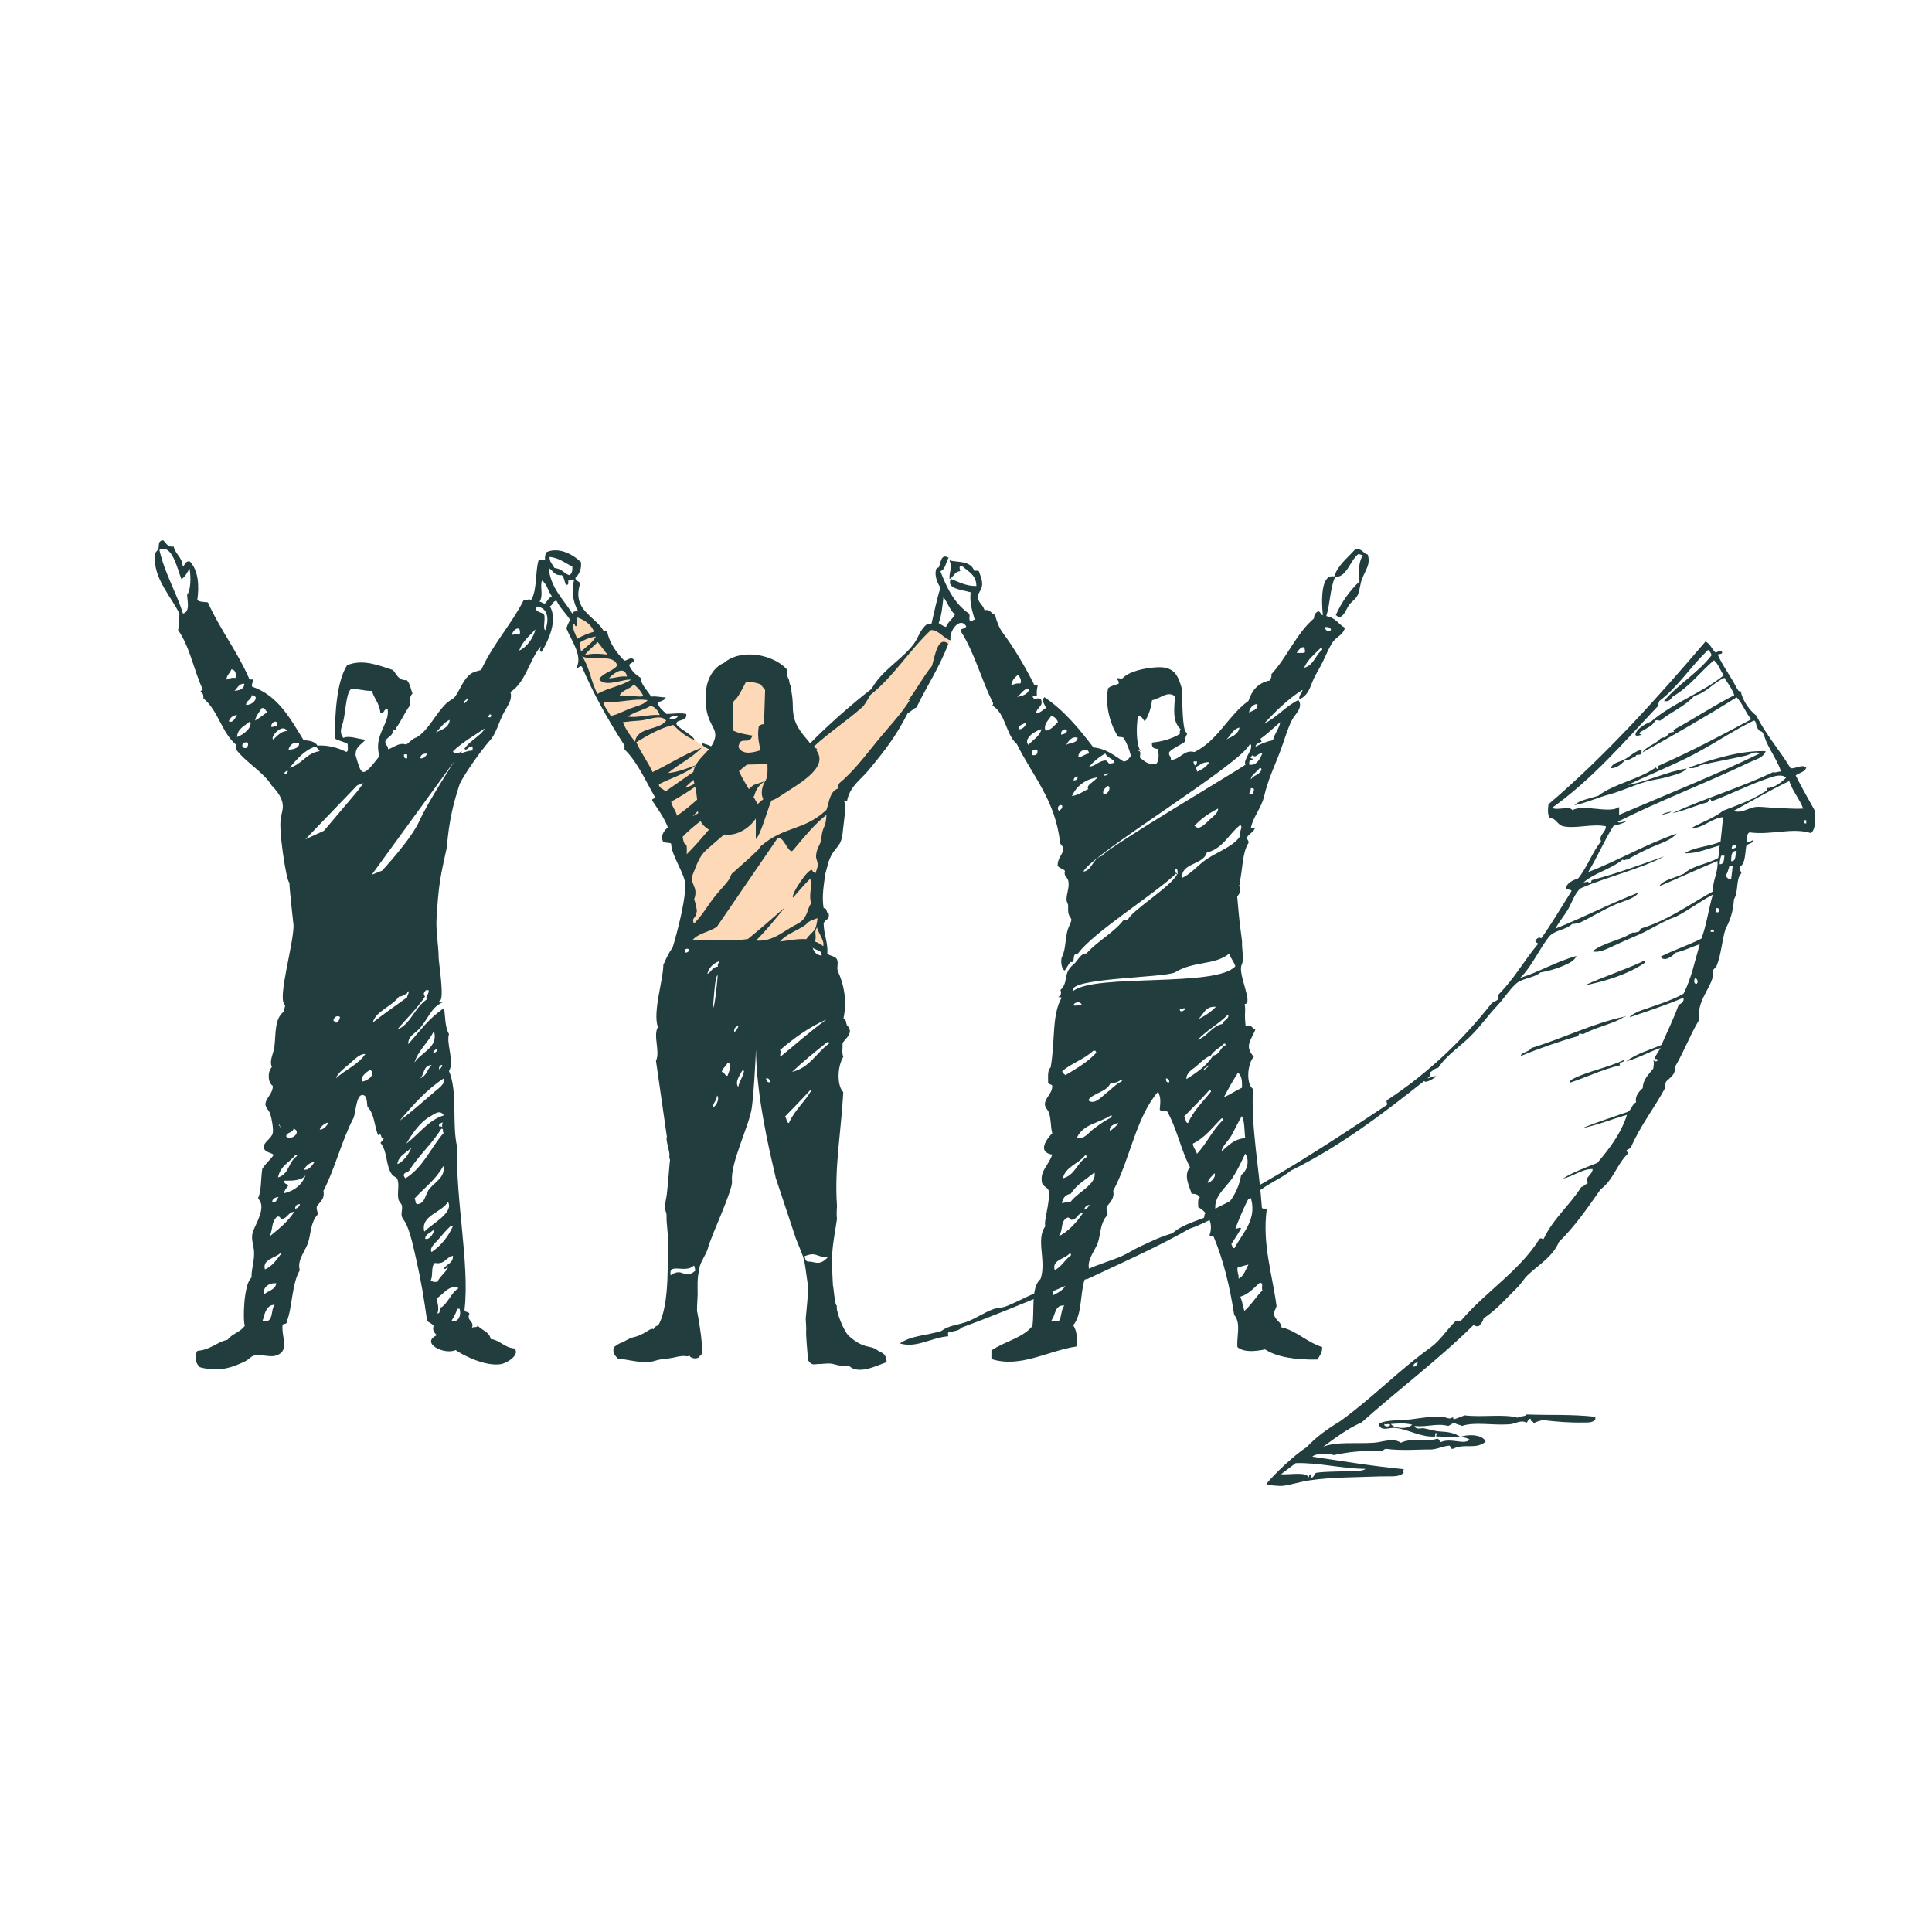
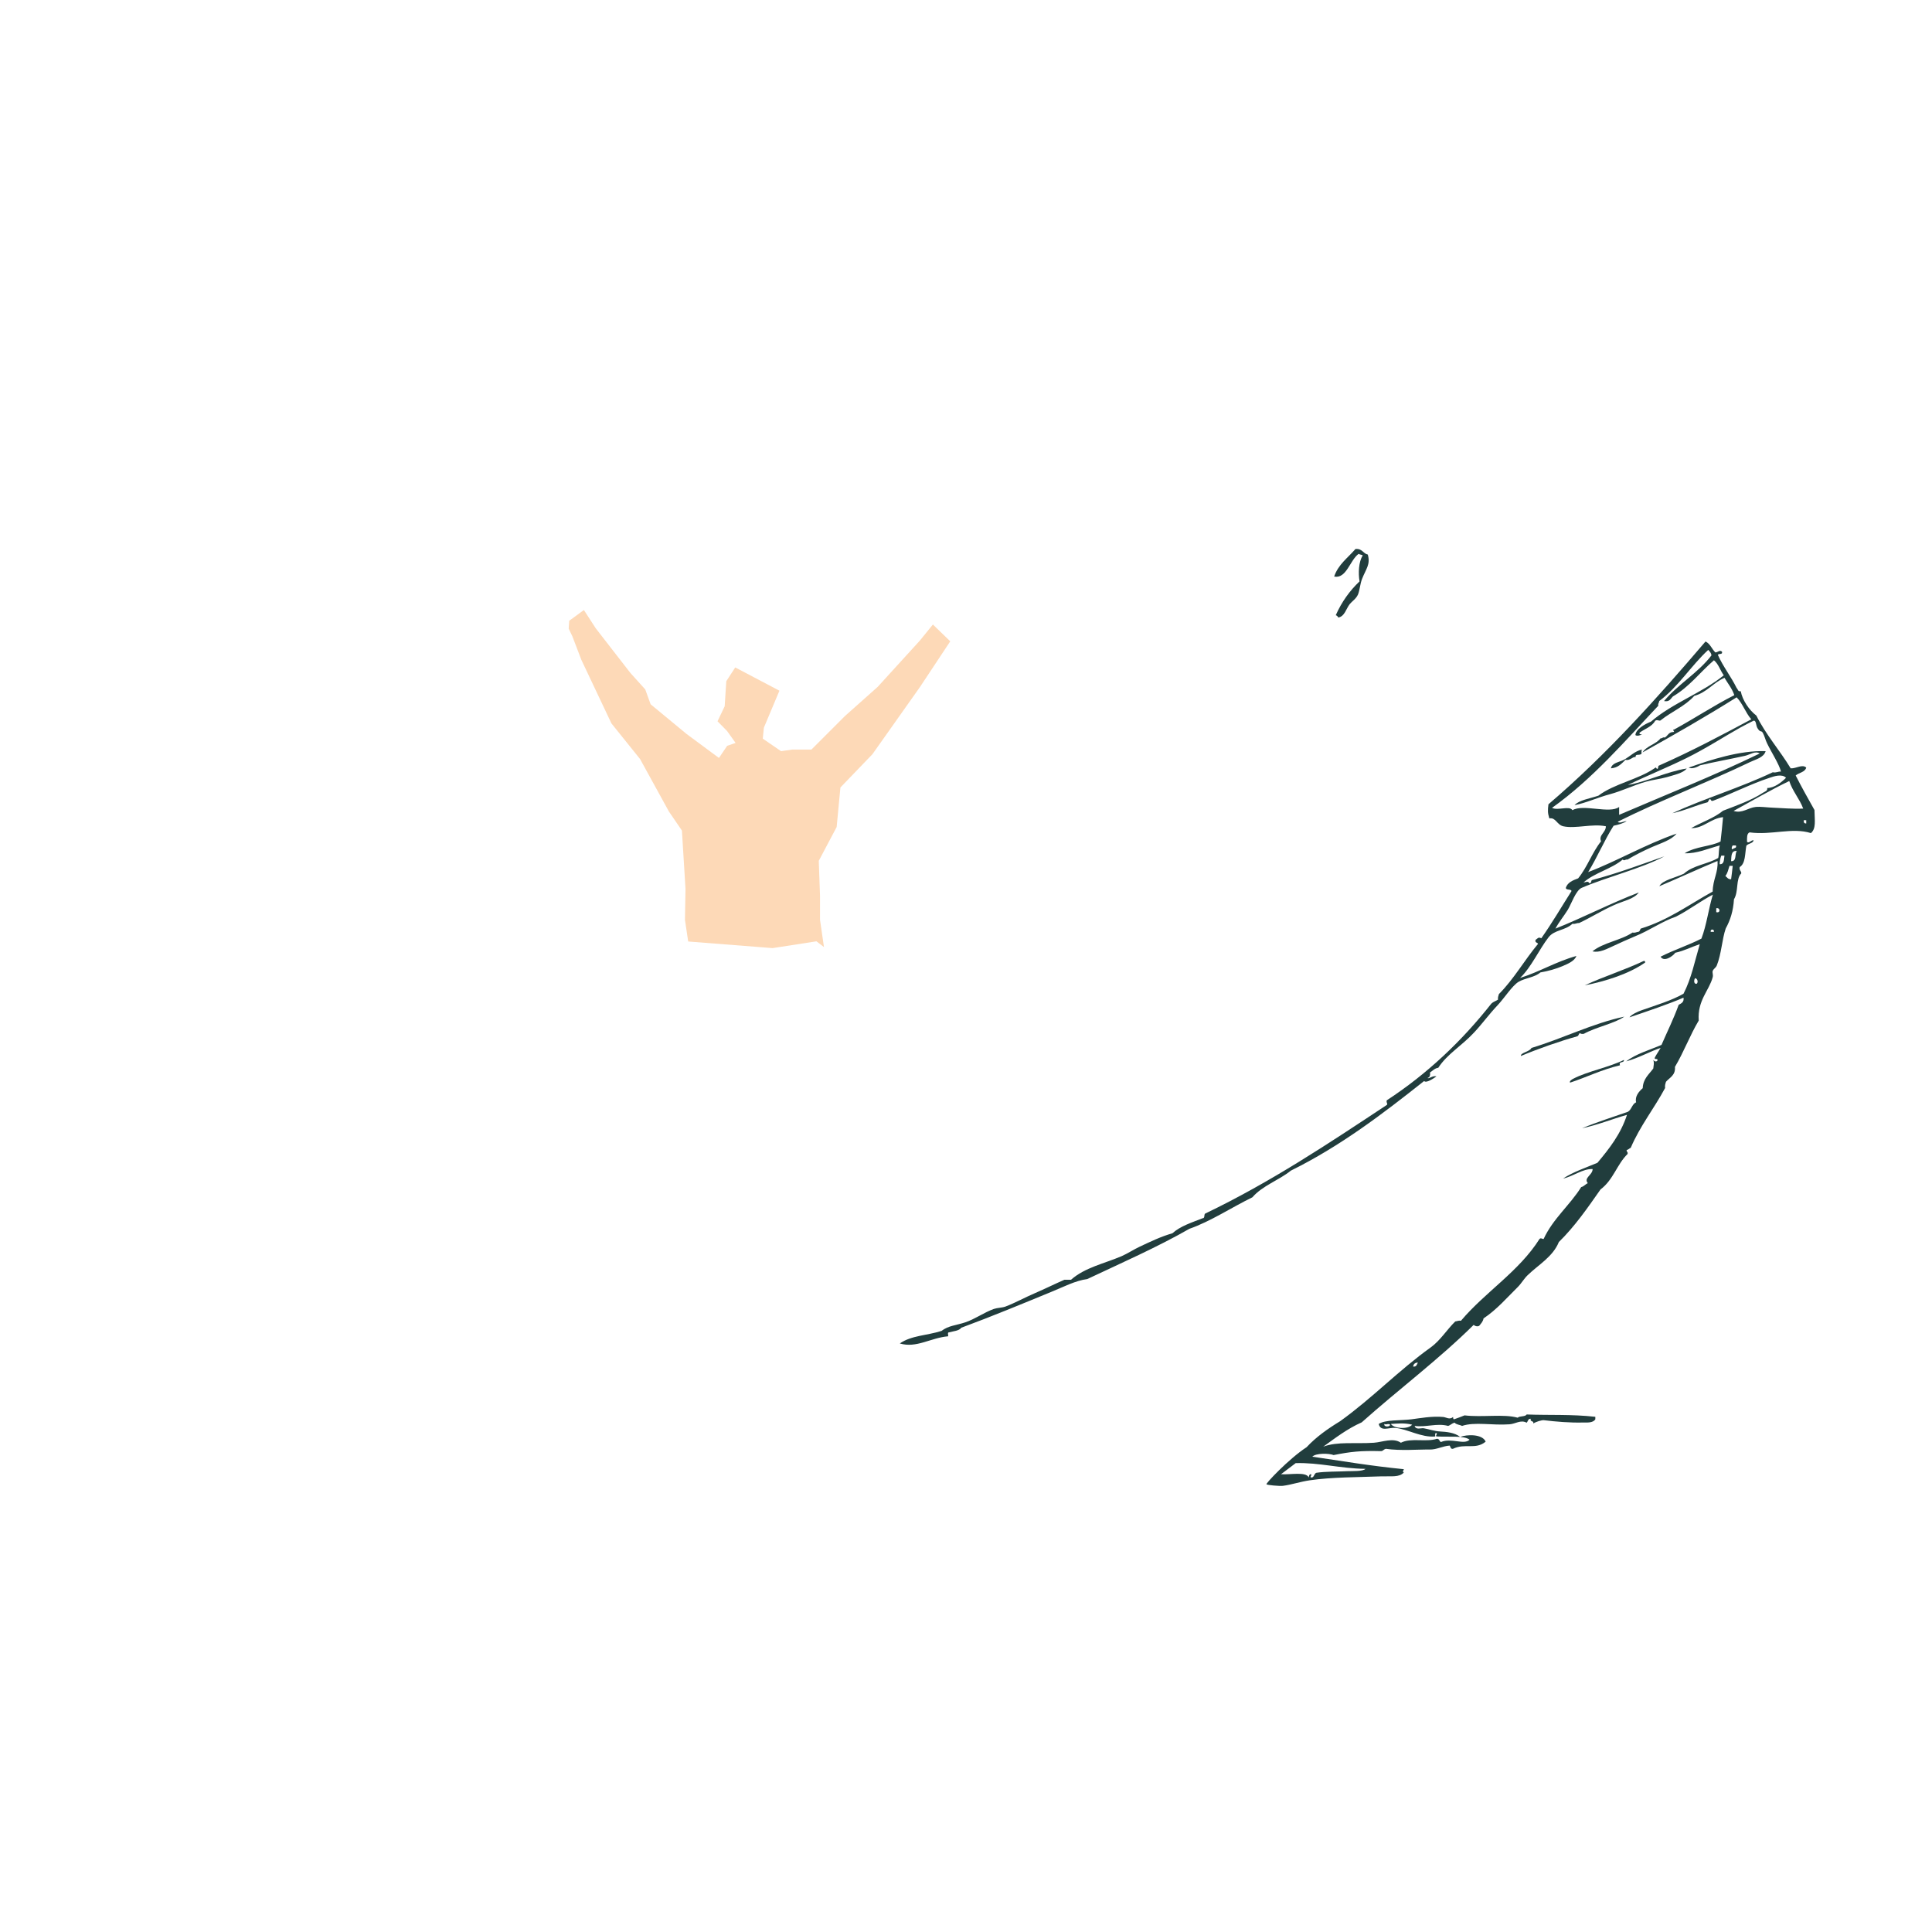
<svg xmlns="http://www.w3.org/2000/svg" version="1.1" id="Layer_1" x="0px" y="0px" viewBox="0 0 1080 1080" style="enable-background:new 0 0 1080 1080;" xml:space="preserve" width="200" height="200">
  <style type="text/css">
	.st0{fill-rule:evenodd;clip-rule:evenodd;fill:#FDD9B7;}
	.st1{fill-rule:evenodd;clip-rule:evenodd;fill:#213D3D;}
	.st2{fill:#213D3D;}
</style>
  <g>
    <path class="st0" d="M326.4,341l-8.2,6l-0.3,4.4l2.1,4.4l5,13.1l16.8,35.5l16,19.9l16.1,29.3l7.3,10.7l2,32.6l-0.3,17.3l1.8,12.1   l47.2,3.7l24.5-3.8l4.2,3.2l-2.2-15.2v-13.4l-0.7-19.6l10-18.9l2.1-22.1l17.9-18.6l26.6-37.6l16.9-25.5l-9.7-9.4l-7.3,9L490.6,384   l-18.2,16.2l-18.8,18.8l-10.6,0l-6.4,0.9l-10.2-7l0.6-6.1l8.7-20.7l-24.7-13l-5,7.7l-0.9,14l-4,8.4l5.3,5.4l4.8,6.7l-4.7,1.6   l-4.6,6.8l-18.1-13.4l-20.1-16.6l-3-8.3l-8.3-9.2l-19.4-25L326.4,341z" />
    <g>
      <path class="st1" d="M759.5,309.6c0.6,0.5,1.7,0.4,2.3,0.9c-2.3,3.4-2.6,9.9-1.8,14.5c-5.5,5.2-10,11.5-13.3,18.9    c0.7,0.2,1.1,0.7,1.4,1.3c3.6-0.6,4.3-4.8,6.4-7.5c1.3-1.6,3.5-2.9,4.6-5.3c1-2.4,1.2-6,2.3-8.8c2.2-5.6,4.8-8.1,3.2-13.6    c-2.7-0.6-3.1-3.5-6.9-3.1c-4.2,4.9-9.6,8.6-11.9,15.4C752.7,323.7,754.6,313.1,759.5,309.6L759.5,309.6z" />
-       <path class="st1" d="M190.5,507.5c-4.6,0.9-16.3,3.5-18.6,10.4C175.2,517.5,188.1,510.2,190.5,507.5z" />
      <path class="st1" d="M918.8,537.2c-10.5,5-22.4,8.7-32.9,13.6c11.5-2.2,25-6.5,33.8-12.8C919.6,537.5,919.5,537,918.8,537.2    L918.8,537.2z" />
      <path class="st1" d="M907.8,592.5c-8.5,4.2-20.5,6.4-28.3,10.5c-0.5,0.2-2.5,1.4-1.8,2.2c9.4-3.1,17.7-7.3,27.9-9.7    C904.6,593,908,594.5,907.8,592.5L907.8,592.5z" />
      <path class="st1" d="M1014.3,452.8c-3.6-6.4-7.2-12.8-10.5-19.3c1.8-1.6,5.2-1.8,5.9-4.4c-2.2-2.1-5.6,0.6-8.7,0.4    c-6.1-10.1-13.8-18.7-19.2-29.5c-4.1-3.1-7.8-8.7-8.7-13.6c-1.7,0.3-1.5-1.1-2.3-1.8c-3.2-6.5-7.5-11.8-10.5-18.5    c0.4-1,2.8,0.1,2.3-1.8c-1.3-1.2-2.3,0.4-3.7,0.4c-2-1.9-2.9-4.9-5.5-6.1c-27.4,32.1-55.6,63.5-87.8,91c-0.4,3.2-0.5,4.8,0.5,7.9    c3.6-0.7,4.2,3.6,7.8,4.4c6.8,1.5,16.2-1.6,23.8,0c0,3.5-4.2,4.9-2.7,8.4c-5,6.2-7.7,14.5-12.8,20.7c-2.9,1.1-5.9,2.2-6.9,5.3    c0.1,1.5,2.9,0.5,3.2,1.8c-5.6,8.8-10.9,17.9-16.9,26.4c-1.7-0.9-2.1,0.2-3.2,0.9c-0.5,1.6,1,1.4,1.4,2.2    c-7.6,9.1-13.6,19.8-21.9,28.1c-0.2,1-0.7,1.7-0.5,3.1c-1.2,0.8-2.7,1.2-3.7,2.2c-16.5,20.9-35.7,39.2-58.5,54.1    c-0.4,1.5,0.8,1.9,0,2.6c-32.5,21.5-64.8,43.1-101.5,60.7c-0.8,0.6,0,2.6-1.4,2.6c-6.1,2.4-12.5,4.4-16.9,8.4    c-6.6,1.9-12.3,4.7-18.3,7.5c-3.4,1.6-6.7,3.8-10.1,5.3c-9.8,4.2-20.5,6.3-28.3,13.2h-3.7c-5.3,2.3-10.7,5-16.5,7.5    c-5.4,2.3-11.4,5.6-16.5,7.5c-2,0.7-4.3,0.6-6.4,1.3c-5.6,2-10.6,5.7-16,7.5c-5.1,1.7-9.4,1.8-13.3,4.8c-8.2,2.6-16.8,2.5-23.3,7    c9.3,2.8,17.3-3.2,27-4c0.2-0.6-0.5-2.3,0.5-2.2c2.5-0.7,5.6-0.8,6.9-2.6c16.8-6.2,34.4-13.5,50.7-20.2c6.4-2.6,13-6.1,19.7-7    c19.3-9.1,39.1-17.8,57.1-28.1c11.8-4.1,23.5-11.9,35.2-17.6c5.6-6.5,14.8-9.5,21.5-14.9c27.9-13.8,51.4-31.8,74.5-50.1    c1.1,1.4,5.4-1.5,6.9-2.6c-2.3-0.6-4.1,1.6-5,0.9c1.2-0.3,1.6-1.4,1.4-3.1c1.5-0.9,2.5-2.3,4.6-2.6c5.1-7.8,13.2-12.3,20.1-19.8    c4.5-4.8,8-9.8,13.3-15.4c3.7-4,7.9-10.6,11.4-12.8c3.9-2.3,8.9-2.4,12.3-5.3c4.2-0.7,8.8-2,12.3-3.5c2.8-1.2,6.8-2.8,7.8-5.7    c-11.5,3.2-20.4,8.8-31.5,12.3c6.2-5.8,10.7-16,16-22.8c3.3-4.2,9.3-3.7,13.3-7.5c1.7,0.3,2.2-0.5,3.7-0.4    c6.4-3,12.9-7.1,19.7-10.1c5-2.3,10.9-3.2,13.7-7c-15.9,6.1-31.9,14.4-46.6,20.2c2.1-3.9,4.6-6.8,6.9-10.5    c2-3.3,4.5-10.9,7.8-12.3c13.9-6,33.5-10.8,46.2-17.6c-13.2,4.6-26.1,9.5-40.2,13.2c-1.1,0.1-0.3,2.1-1.8,1.8    c-0.7-1.4-1.7-0.5-3.2-0.4c6.1-5.4,15.6-7.5,21.9-12.8c1,1,1.3-0.2,2.7,0c4.2-2.5,8.9-4.9,13.7-7s10.9-3.9,13.7-7.5    c-17.4,6-33.5,15.5-49.4,21.5c5.1-8.3,9-17.7,14.2-25.9c2.7-0.6,5.4-1.3,7.3-2.6c-1.5,0-3.9,1.5-5,0.4c22.9-11.6,50.3-22,74-33.4    c3.1-1.5,7.7-2.5,8.7-6.1c-14.4-0.5-30.7,4.8-43,9.2c1.8,1,5-0.4,6.4-1.3c7-1.7,17.1-3.5,25.1-5.3c3-0.7,5.6-2.9,8.2-1.3    c-25.3,12.3-52.3,23-78.6,34.3v-4.4c-5.3,4-19.9-1.8-26.1,1.8c-1.7-2.7-8.1,0.4-11.4-1.3c22.7-16.2,40.6-37.2,59.4-57.1    c-0.3-1.3,0.5-1.6,0.5-2.6c10.7-8,17.7-19.6,27.4-28.6c0.8,0.9,1.7,1.6,1.8,3.1c-7.5,9.8-18.7,16.1-26.5,25.5    c3.2,0.6,3.7-1.4,5-2.6c9.1-5.3,15.2-13.6,22.9-20.2c2.6,2.1,3.5,5.7,5.5,8.4c-12.2,9.9-28.8,15.6-40.7,25.9    c-3.7,1.5-8.4,4.2-8.7,7.5c0.9,0.8,2.8,0.1,3.7-0.4c-0.7,0-1.6,0.1-1.4-0.9c2.9-2.2,6.9-3.3,8.7-6.6c1-1.1,2.5,0.4,3.2-0.4    c6-4.8,13.7-7.9,18.7-13.6c7.1-1.9,10.6-7.4,16.9-10.1c1.9,3.2,4.2,5.9,5.5,9.7c-11.8,6-22.4,13.1-33.8,19.3    c-1.4-0.1,1.2,1.3-0.5,1.3c-2.5,0.1-2.9,2.2-4.6,3.1c-1.3-0.4-1.2,0.6-2.3,0.4c-2.6,3.4-7.8,4.2-10.1,7.9    c18.1-10.1,34.9-19.7,52.6-30.8c3.4,3.5,5,8.7,8.2,12.3c-16.8,9-33.8,18-51.7,25.9c-0.6,0.3-0.1,1.7-0.9,1.8    c-0.9-0.3-0.3-1.3-1.4-0.4c-9.2,6.4-22.7,8.7-31.5,15.4c-4.8,1.6-10.9,2.5-13.3,5.3c6.6-1.3,12.9-4.3,19.7-6.1    c7-1.9,13.4-5.1,20.1-7c3.8-1.1,8-1.5,11.9-2.6c3.9-1.2,9-2.2,11-4.8c-11.1,1.7-22.7,7.5-32.9,9.2c9.6-4.7,21.3-9.4,32.5-14.9    c11.2-5.5,21.4-12.2,30.2-17.1c1.2-0.7,7.6-4,7.8-4c1.5,0.4,0.8,2.8,2.3,4.8c1.4,2,1.8,0.5,2.7,2.2c0.9,1.6,1.4,3.9,2.3,5.7    c2.6,5.4,6.5,11.2,7.8,15.8c-1.8-0.1-2.5,0.8-4.6,0.4c-18.5,8.8-37.9,14.5-56.2,22.9c7.2-1.5,12.8-4.3,19.7-6.1    c0.6-0.4,0.6-1.5,1.4-1.8c0.7,0.2,0.4,1.4,1.8,0.9c9.9-3.7,21.1-9.4,31.5-12.8c2.3-0.8,7-2.4,9.2,0c-2.6,2.6-6.6,5.7-10.5,5.7    c0.3,1.7-1.4,2-2.3,2.6c-6.5,4.3-14.9,7.2-22.4,10.1c-5,4.1-11.9,6.4-17.8,9.7c6.7,0.3,10.8-5.4,17.8-6.1    c-0.5,5.5-0.8,8.3-1.4,13.6c-5.2,2.8-14,2.7-20.1,6.6c7.1,0.2,13.2-2.7,19.7-4.4c-0.7,2-0.4,4.9-0.9,7c-5.9,3.5-13.9,4-19.2,8.8    c-4.5,2.2-12.1,3.6-13.7,7c10.7-4.5,22.7-10.1,32.5-14.1c0.5,6.3-2.6,10.3-2.7,17.1c-13.1,7.2-24.6,15.9-40.2,20.7    c-0.5,0.6-0.4,1.6-1.4,1.8c-1.1,0.1-1.7,0.7-3.2,0.4c-6.5,4.4-16.4,5.6-22.4,10.5c4,1,8.3-1.5,11.9-3.1c3.9-1.8,7.8-3.6,11.9-5.3    c8-3.2,15-8.3,22.9-11c7.3-3.7,13.4-8.5,20.6-12.3c-2.4,7.9-3.5,17.1-6.4,24.6c-7.2,3.7-15.6,6.4-22.8,10.1c1.8,3.1,6.6,0,8.2-2.2    c5.1-1.1,9.1-3.3,13.7-4.8c-2.9,9.8-4.6,18.9-9.1,27.7c-6.6,3.8-15.6,6.5-23.3,9.2c-2.1,0.7-6,2.5-6.9,4c10-3.4,21.9-7.4,30.2-11    c0.4,2.6-1.3,3.2-2.7,4c-2.8,7.8-6.4,15-9.6,22.4c-6.7,2.9-14.3,5-19.7,9.2c6.8-1.8,13.8-5.8,19.2-7.5c-1,1.8-2.2,3.4-3.2,5.3    c-0.7,1.7,2,0.1,1.4,1.8c-0.8,0.9-1.8,0.3-2.3-0.4c0.6,1.9,0.2,2.8,0,4.8c-2.4,3.3-5.7,5.7-5.9,11c-2.1,1.8-4.5,4.6-3.7,7.9    c-2.3,1-2.5,4.1-4.6,5.3c-8.6,3-17.4,5.8-25.6,9.2c9-1.9,16.6-5.1,25.1-7.5c-3.5,10.8-9.9,18.9-16.5,26.8    c-6.6,2.8-13.6,5.1-19.2,8.8c5.8-1.2,10.8-5.5,16.5-5.3c0,3.4-5.2,4.9-2.7,7.9c-1.4,0.6-2.1,1.8-3.7,2.2    c-6.4,10.2-15.8,17.7-21,29c-1.1,0-1.4-0.8-2.3,0c-11.5,18.2-30.2,29.5-43.9,45.7c-1.5-0.2-2.1,0.3-3.2,0.4    c-4.7,4.6-8.3,10.6-13.7,14.5c-17.9,12.8-32.8,28.5-50.7,41.3c-6.9,4.2-13.4,8.8-18.7,14.5c-10,6.5-23.3,20.7-22.4,20.7    c0.1,0.5,7.3,1.1,9.1,0.9c4.8-0.6,9.6-2.3,15.1-3.1c12.1-1.8,27.2-1.7,39.8-2.2c5.8-0.2,10.2,0.7,12.8-2.2c-1.1-0.1-0.1-1.5,0-1.8    c-19-1.9-33.5-4.4-51.2-7c2-2.1,9.5-1.9,11.9-0.9c9.6-1.9,14.9-2.5,26.5-2.2c1.3-0.1,1.1-0.8,2.7-1.3c8.2,1.2,18.4,0.3,24.7,0.4    c3.5,0.1,7.3-2,11-2.2c0.5,0.7,0.4,2,1.8,1.8c6.8-3.3,12.6,0.7,18.3-4c-1.8-4.4-10.8-4.1-14.2-2.6c-3.1-2.5-7.7-2.9-11.4-3.1    c-2.7-0.1-6.2-1.3-9.1-1.8c-1.4-0.2-4.3,1.1-5-1.3c6.5,0.9,12.4-1.7,18.7,0c1.4-0.4,2.1-1.5,3.7-1.8c0.8,1.1,2.8,1.1,4.1,1.8    c7.1-2.4,16.9-0.2,26.5-0.9c3.3-0.2,6.3-2.7,9.6-0.9c0.8-0.7,0.7-2.3,2.3-2.2c-0.6,1.9,1.8,0.9,1.4,2.6c1.8-1,4.7-1.9,5.9-1.8    c6.5,0.8,14.7,1.5,21.9,1.3c2.3,0,5.6,0.3,6.9-1.8V792c-13.6-1.5-25.6-0.8-38.4-1.3c-0.8,1.4-3.9,0.7-5,1.8    c-7.9-2.2-19.8-0.1-29.7-1.3c-1.9,0.8-3.9,1.5-5.9,2.2c-0.5-0.1-0.5-0.7-0.5-1.3c-2,1.7-3.7,0.2-5.5,0c-6.1-0.6-13.2,0.7-17.8,1.3    c-6.3,0.8-14.5,0.1-18.3,2.6c1.1,4.5,5.6,1.9,9.2,2.2c6.9,0.6,14.6,5.5,22.4,4.8c0.1-0.8-0.5-2.2,0.9-1.8c0.2,0.8-1.4,1.9,0.5,1.8    c5.6,0.4,14.7-0.7,17.8,1.8c-3.1,3.1-10.2-1.2-16,1.3c-1-0.4-0.8-1.9-2.3-1.8c-6,2-14.5-0.7-20.1,2.2c-4.3-3-10.5-0.3-15.1,0    c-10.1,0.7-20.4-0.8-28.3,2.2c6.8-4.9,13.4-10,21.5-13.6c20.6-18.4,43-35.1,62.6-54.5c0.6,0.7,2.4,1.2,3.2,0.4    c0.9-1.2,2-2.2,2.3-4c7.5-5,13.1-11.6,19.2-17.6c2-2,3.4-4.6,5.5-6.6c6-5.8,14.1-10.3,17.4-18.5c8.9-8.7,16.1-19.1,23.3-29.4    c7.2-5.4,9.1-13.9,15.1-19.8c0.4-1.2-0.6-1.1-0.5-2.2c1-0.3,1.5-0.9,2.3-1.3c5.2-12.2,13.1-22,19.2-33.4c-0.2-1.5,0.2-2.5,0.5-3.5    c2.1-2.4,5.4-3.6,5-8.3c4.9-8.2,8.4-17.7,13.3-25.9c-0.8-11.3,5.8-16.7,7.8-24.2c0.4-1.4-0.3-2.5,0-3.5c0.4-1.2,1.7-1.7,2.3-3.1    c2.6-6.5,2.9-14.6,5-20.7c2.5-4.5,4.2-9.7,4.6-16.3c2.7-4.4,0.9-11.3,4.1-14.5c0-1.4-1.3-1.7-0.9-3.5c3.3-2,2.9-7.5,3.7-11.9    c1-1.4,3.7-1.2,4.1-3.1c-1.6-0.1-2.5,1.9-3.7,0.9c0-2.2-0.2-4.6,1.4-5.3c12.2,1.7,23.8-2.9,34.3,0.4    C1015.3,463.2,1014.4,458.8,1014.3,452.8L1014.3,452.8z M763.3,821.1c-1.4,1.5-7.4,1.2-10.1,1.3c-5.8,0.3-11.9,0.1-17.4,0.9    c-1.2,0.5-1.1,2.2-2.3,2.6c-1.9,0.1-0.2-0.9-0.5-1.8c-1.2-0.1-1.2,0.9-1.4,1.8c-1.5-3.4-10.5-1.4-15.5-1.8    c2.7-2.1,5.5-4.1,8.2-6.2C737.3,817.5,749.1,820.9,763.3,821.1L763.3,821.1z M773.9,796c1.3,0.7,1.9-0.5,3.2,0.4    C777,797.8,773.3,797.8,773.9,796z M777.5,796c3.8-0.2,7.4-0.7,11.9,0.4C787,799.2,779.2,798.6,777.5,796z M789.9,763.9    c0.3-1.3,1-2.2,2.7-2.2C792,762.8,791.8,764.2,789.9,763.9z M948.5,549.9c-1.9,0.4-1.6-2.4-0.9-3.1    C948.8,547,949.5,548.9,948.5,549.9z M958.1,520.9h-1.8C955.9,519.2,958.4,519.2,958.1,520.9z M968.6,472.6h1.8    c0.6,1.9-1.5,1.2-1.8,2.2C967.5,474.7,968.3,472.8,968.6,472.6z M959.4,509.9v-2.2C961.7,507.2,961.9,510.6,959.4,509.9z     M961.3,483.1c0-1.9,0.4-3.4,0.9-4.8h1.8C963.6,480.4,964,483.2,961.3,483.1L961.3,483.1z M967.7,491.5c-1.8,0.1-2.2-1.1-3.2-1.8    c1.5-2.1,1.5-3.4,2.3-5.7h1.8C968.3,487.4,968,488.7,967.7,491.5L967.7,491.5z M967.7,481.4c0.2-2.8-0.1-6,3.2-5.7    C969.6,477.3,971,481.6,967.7,481.4z M991,451.5c-3.1-0.1-6.9-0.7-9.6-0.4c-4.1,0.4-7.6,3.8-12.3,2.2    c10.3-5.6,20.3-11.5,31.1-16.7c1.9,5.8,5.7,9.8,7.8,15.4C1002.2,452.3,996.5,451.7,991,451.5L991,451.5z M1009.7,460.3    c-1.2,0.1-1.5-0.6-1.4-1.8h1.4V460.3z" />
      <path class="st1" d="M907.8,424.7c-3,1.5-6.6,1.7-7.3,4.8c4.1-0.3,6-2.7,8.2-4.8c2.2,0.9,4.8-2.4,5.5-1.3c0.2-2.2,1.2-1,3.2-1.8    c0.6-0.9-0.2-1.3,0.5-2.6C913.9,419.8,911.3,422.8,907.8,424.7L907.8,424.7z" />
-       <path class="st1" d="M934.3,453.7c-1.8,0.2-5.3,1.1-5,1.8C930.9,454.8,933.2,454.8,934.3,453.7z" />
-       <path class="st1" d="M908.7,567.9c-0.2,0.2-0.5,0.3-0.7,0.5c0.1,0,0.1,0,0.2,0C908.6,568.5,908.7,568.2,908.7,567.9L908.7,567.9z" />
      <path class="st1" d="M850.2,590.3c9.8-4.1,21.8-8.3,31.5-11c0.8-0.3,0.8-1.3,1.4-1.8c0.5,0.4,1.2,0.6,2.3,0.4    c6.6-3.7,17.3-5.8,22.6-9.6c-17.8,3.8-34.3,12.2-51.9,17.5C855.1,588,849.9,588.4,850.2,590.3L850.2,590.3z" />
      <path class="st2" d="M389.7,724.1v0.4C389.7,723.8,389.7,723.7,389.7,724.1z" />
-       <path class="st1" d="M741.4,344.4c2.2-6.8,2.1-15.8,5-22c-8.6-2.7-7.6,15.2-6.9,21.5c-1.4-0.2-1.2-2.1-2.7-2.2    c-1.8,1.2-2.1,1.8-2.3,4c-9.9,8.5-15,21.7-23.8,31.2c0.3,1.7-0.4,2.5-0.9,3.5c-6.6,1.3-10,5.6-11.9,11.4    c-11.4,8.2-17,22.1-30.2,28.6c-5.9-1.6-7.8,4.2-13.2,4.4c0.4-2.2-1.5-2.1-0.9-4.4c2.4-2.4,5.9-3.7,8.7-5.7    c-0.1-2.2,0.9-3.3,1.4-4.8c-0.7-0.5-1.2-1-1.4-1.8c-1.6-5.7-1.2-17.9-1.8-23.7c-2-6.8-4.1-11.9-13.7-11.4    c-7.3,0.4-15.8,2.4-19.2,6.1c-1.4,0.6-1.3-0.1-3.2,0c0,1.4,1.4,1.2,0.9,3.1c-2,0.8-4.5,1.2-5.9,2.6c-1.8,9.7,1.3,20.2,5.5,26.8    c0.6,0.7,2.6,0.1,3.2,0.9c1.8,2.9,3.2,6.3,4.1,10.1c-1.2,1.1-1.8,3-4.1,3.1c-5.6-3.6-9.8-7.2-16.9-7.9    c-8-10.5-16.3-20.6-27.4-28.1c-1.8,2.2,0.1,3.7,0.9,6.1c-1.6,0.8-3.8,3.4-5.5,2.6c0.5-3.1,4.3-3.6,2.7-7.5c-2.1-1.5-3.6,1-4.6-1.3    c0.1-2.1,2.5,0.8,2.3-1.3c-0.2-2.1,0.2-3.7,0.5-5.3c-1.1,0.1-2.2,0.1-2.3-0.9c-5.1-10-10.8-19.7-17.4-28.6    c-1.9-2.5-3.5-6.8-4.1-9.7c-2.2-0.9-3.2-3.6-5.9-2.6c-1-3.5-3.8-4.1-3.7-7.9c0.1-1.9,2.1-3.8,2.3-6.1c0.2-3.1-0.8-4.8-1.8-7.9    c-1.4-0.7-1.8,0.1-2.7-0.4c-2-5.8-10.1-4.4-13.7-5.7c1.8,5-0.3,5.7,0,10.5c2.3-1.1,2.7-4.2,5.9-4.4c0.4-0.3-1.4-2.8,0.9-3.1    c3.4,3.2,8.2,5,8.2,11.4c-6.1,0-9.8-2.3-14.2-4c-3,5.6,6.5,6.1,11,7.5c-0.7,6.5,1.1,10.7,2.3,15.4c-1.4-0.3-0.9,1.2-2.3,0.9    c-1.5-1.2,0-3-0.9-4.4c-7.9-5.4-12.4-14.1-16-23.7c3-1.1,2.9-5.1,4.6-7.5c-4.3-2.6-4.3,2.6-5.5,5.3c-0.2,0.4-1,0-1.4,0.9    c-1.3,3.6,0.7,8,2.3,10.5c-2,6.4-3.4,13.5-5,20.2c-1.1-0.1-2.2-0.1-2.7,0.4c-3.8,3-4.6,7.4-7.3,11c-6.8,8.9-17.9,14.7-23.5,25    c-10.5,8-25.2,21-34.3,30.4c-5.6-6.8-9.7-10.9-9.7-20.6c0-3-0.3-5.8-0.8-8.4c0.1-0.8,0-1.7-0.4-3.2c-0.2-0.2-0.4-0.5-0.5-0.9    c0-0.2-0.1-0.4-0.1-0.5c-0.2-1.1-0.3-2.3-0.9-3c-0.2-0.7-0.5-1.3-0.7-1.9v-2.9c-7.3-8.1-25.2-12-35.2-3.5c0,0-10.2,3.4-10.2,19.6    s8.1,16.2,4.6,24.4c-0.4,1-0.9,1.8-1.5,2.6c-1.5-0.8-3.3-1.4-5.3-1.8c0.5,1.9,2.4,2.6,4.1,3.4c-2.5,3-5.6,5.5-7.3,8.9    c-4.5,1.8-10.9,4.1-15.5,4.4c5.9-5,13.4-8.5,18.7-14.1c-10,3.7-18.1,9.2-27.4,13.6c-2.7-5.9-6.5-10.7-9.1-16.7    c6.6-4,12.9-7.7,20.6-9.7c3.4,3.3,6.9,6.6,11.9,8.4c-0.4-2.7-10.3-7-10.1-9.2c0.3-2.5,6.2-0.9,5.5-5.3c-3.5-0.8-7.6,0-11,0    c-1.9-1.8-4.1-3.3-5-6.2c1.4-1.1,4-1.1,4.6-3.1c-3,0.1-5-0.8-8.2-0.4c-2-3.3-5.8-6.9-5.9-10.5c-2.8-1.8-5.1-3.9-6.4-7    c0.3-1.5,3.8-1.6,2.3-3.5c-1.7-1.2-3.2,0.8-5,0.9c-4.2-4.4-8.1-9.2-9.6-16.3c-0.3-0.8-2.2,0-2.3-0.9c-5.1-8-17.4-11.3-12.8-25.9    c-0.5-1.4-2.5-1.4-2.7-3.1c2-2,3.5-4.5,3.2-8.8c-3.9-4-12.1-8.8-19.2-5.7c-0.8,1-1.1,2.5-0.9,4.4c-1.3,0-3-0.2-3.7,0.4    c-1.9,6.9-0.7,16.6-4.1,22c-1.5-0.8-2,0.2-4.1,0c-7.1,13.9-17.3,24.7-23.8,39.1c-1.9,0.6-4.3,1-5.9,2.2c-4.2,3.1-5.7,8.6-8.7,12.7    c-1.1,1.5-3.2,2.2-4.6,3.5c-6.4,6-9.9,15-16.9,19.3c-2.6,0.7-3.8,2.8-5.9,4c-4.2-1.4-6.7,1.8-10.1,2.6c0.2-2.3-2-2.2-1.4-4.8    c1.2-2.2,4.4-2.5,4.1-6.1c0.8-0.1,2.3,0.4,1.8-0.9c2.9-4,4.9-8.8,7.8-12.7c-0.2-2.8-0.1-5.3,1.4-6.6c-1-2.5-1.4-5.7-3.2-7.5    c-4.8,0.3-5.6-3.4-7.8-5.7c-7.5-2.4-16.9-6.4-25.6-2.6c-6.1,9.7-6.7,28.2-6.9,40.9c2.2,1.3,5.2,1.8,7.3,3.1    c-0.2,1.5,0.7,4.2-0.9,4.4c-4.1-2.2-10.6-4-16-3.5c-1.7-2.6-4.6-2.7-7.8-3.1c-7.5-12-14.1-24.8-28.8-29.9c-0.4-1.8,0.7-2.3,0.5-4    c-1.1,0.1-2.2,0.1-2.3-0.9c-6.6-15-16.2-27.2-22.9-42.2c-2-0.2-4.8-0.2-5.9-1.3c1.1-8.1,0.7-16.2-4.1-21.5    c-2.9-0.6-2.4,2.1-4.1,2.6c-0.2-5.1-4.1-6.6-5-11c-3.7,0.5-4.2-2.2-5.9-3.5c-3.3,0.4-2,3-2.7,4.8c-0.5,1.2-1.7,1.6-1.8,3.1    c-1.6,13.1,9.7,24.4,13.7,33.4c-0.9,2.5,0.6,5.8-0.9,8.8c6.7,9.6,8.6,21.8,13.7,33c0.6,1.4-1.5,0.3-0.9,1.8    c1.2,0.5,1.5,1.8,1.4,3.5c8.2,6.6,10.2,19.1,18.3,25.9c-0.4,1.3-0.4,1.4,0,2.6c4.5,6.5,15.8,13.1,19.8,20.1    c10.1,10.3,4.9,14.8,5.4,18.4c-2,2.9,2.8,35.7,4.6,36c-0.2,1.6,1.9,20.4,2.2,23l0.1,1.2c-0.2,11-8.7,39.3-5.2,43.7    c-0.1,0-0.1,0-0.2,0c0.2,0.1,0.4,0.3,0.7,0.9c-0.1,1-0.7,1.7-0.5,3.1c-5.6,3.9-4.6,12.7-5.5,19.8c-0.6,4.2-3,7.8-1.4,11.4    c-2.4,2.2-2.5,8.6,0.5,10.5c0.1,4.5-4.3,7.1-4.1,10.5c0.1,1.7,2.2,3.5,2.7,5.3c0.9,2.9,1.8,8.3,1.4,10.5c-0.6,3.2-5.6,5.3-5,8.3    c0.5,2.7,4.3,2.6,5.5,4c-1.9,2.8-4.7,4.9-6.4,7.9c-0.9,6.3-0.4,11.7-2.3,16.3c0.9,1.3,1.7,2.6,1.8,4c0.5,5.4-4.3,12.4-5,15.8    c-0.7,3.2,0.6,6.4,0.9,9.7c0.4,5.3-1.5,9.8-1.4,14.9c-4.5,3.4-4.9,25-3.7,26.8c-2.2,3.6-7.2,4.5-9.6,7.9    c-6.3,1.4-9.6,5.7-16.9,6.2c-2,3-1.1,7.2,1.4,9.2c10.1,2.7,17.6,0.5,25.6-3.5c1.9-1,3-2.8,5-3.1c5.7-0.9,10.5,2.5,15.1-1.8    c3.2-4.1-0.3-9.6,0.5-15.4c0.7-0.7,2.6-0.1,2.3-1.8c3.1-7.2,2.8-21.3,7.3-28.6c-1.8-6.1,3.7-11.2,5-16.7c1.3-5.4,1.4-10.6,5-14.5    c0.1-1.8-0.8-2.4-0.5-4.4c1.5-2.7,4.6-3.8,3.7-8.8c6.6-12.7,10.2-28.2,16.9-40.9c1.2-3.3,1.5-13,5-12.7c2.5,0.2,2.3,3.3,2.7,6.6    c3.8,3.6,3.9,10.6,5.9,15.8c2.8-1.2,0.7,1.5,3.2,1.8c-0.3,1.2-1.3,1.7-1.8,2.6c4,4.5,2.8,12.7,6.4,17.6c1.1,1.5,2.7,1.3,3.2,3.1    c1,3.4-0.4,7.5,0.5,11c0.3,1.2,1.5,2.1,1.8,3.1c0.6,2.2-0.5,4.1,0,6.2c0.3,1.3,1.7,2.7,2.3,4c2.7,5.6,4.3,13.7,5.9,20.7    c2.6,11.4,4.3,21.8,5.9,33.4c0.8,1.5,2.8,1.7,3.7,3.1c-0.8,2.6,0.3,3.8,1.8,5.3c-9.4,4.3,4.1,11.2,10.5,8.3    c3.8,2.7,16.2,9.2,25.1,7.9c3.7-0.5,11.1-5.4,7.8-8.8c-5.8-0.5-7.8-4.5-13.3-5.3c-0.7-4.1-5-4.8-7.3-7.5c-0.4,1.5-1.8,0.3-3.2,1.3    c1.6-3.9-3.2-3.8-1.4-7.9c-0.4-1.4-3-0.6-2.7-2.6c2.9-24.8-5.2-62.4-4.1-90.5c-3.1-12.7,0.4-30.9-4.6-42.6    c3.2-5.1-1.7-15.5,0-20.7c-2.2-3.6-2.1-9.4-2.7-14.5c-8.6,5.7-13.4,12.7-20.1,20.2c0-4.3,2.6-5.2,5.5-7.9    c5.4-5.2,7-12.8,13.7-15.4c-0.8-0.1-2.3,0.4-1.8-0.9c3.2,0.1-0.4-21.4-0.4-24.4c0-5.8-1.5-14.7-1.2-20.9    c1.2-20.9,2.3-24.4,5.8-40.6c1.2-15.1,3.8-25,7-34.8c0.2-1.6,9.3-16.2,18.1-26.1c2.5-3.7,3.9-8.3,5.9-12.7    c1.9-4.1,5.9-8.5,4.6-12.8v-0.4c8.6-5.6,10.4-17.8,16.9-25.5c-0.2,1-1.1,2.8,0.5,3.1c3.9-6.7,9.1-17.7,4.6-25.5    c1.7-0.6,1.5-3,3.7-3.1c2,4.2,5.4,7.1,7.8,11c-1.3,1-1.6,2.8-2.3,4.4c3,7.4,9.4,15.5,5.5,22.4c1.5,0.1,2-2,3.2-0.9    c6.7,15.8,14.9,30.2,23.8,44v2.2c7.3,7.1,11.6,17.3,16.9,26.4c0.5,1.6-1.7,0.7-1.4,2.2c3.1,4.8,6.5,9.2,8.7,14.9    c-1.7,1.8-4.3,4.4-2.7,7.9c0.8,1.1,3.5,0.5,4.6,1.3c-0.1,6.3,7.9,17.2,7.9,23c0,12-7.1,35.1-7.1,35.1c-2.3,3.1-3.3,5.5-5.2,9.7    c0.1,7.7-6.1,26.7-3,34.7c-2.9,4.9,1.4,13.6-1.1,18.9l6.1,42.5c-0.9,1.7,1.8,8.3,1.4,10.6c-0.3,1.5,0.7,1.7,0.2,3.4    c-0.6,6.4-0.8,10.5-1.6,17.7c-0.3,2.8-1.1,5.2-1.1,7.9c0,1.5,1,2.8,0.9,4.4c-0.1,5.1,1,9.8,0.7,14.1c-0.4,6.9,1.6,35.4-5.3,47.2    c-1.5,0.6-2.1,0.9-2.7,2.3c-0.9-0.7-0.6,0-1.8,0c-1.1,0.6-3.8,2.5-5.1,2.9c-4.5,2.2-3.8,0.7-8.6,3.4c-4.1,2.3-2,0.4-6.3,3.4    c-0.1,0.3,0,0.9-0.5,0.9c-0.6,3.2,1.1,4.2,2.3,5.7c6.2,0.6,14.6,3.3,20.8,1.3c3.7-1.2,6.1-0.9,10-1.7c8.4-2.1,7,0,9.3-1.2    c1.2,2.3,5.9,1.8,5.8,0c3.5,1.2-1.3-23.5-1.4-24.3c-0.4-0.1,0.1-8.2,0.2-9.8c0-4.5-0.5-8.8,1.2-15.8c0.7-3,3.8-7.1,4.6-10.4    c1.8-6.8,13.9-32.3,13.4-37.1c-1-10.5,9.7-31.1,11.1-41.4c1.1-8.4,1.9-23.6,2.3-32.6c0,4.8,0.3,12.2,1.6,22.7    c2.8,23.3,9.4,48.3,9.4,49.2l11.4,34.3c5.5,13.6,4.2,9.3,6.6,25.8c0.7,0.2-1.1,17.6-1.2,18.6l0.3,5.7c-0.4,4.3,0.8,12.7,0.9,17.5    c2.3,3.5,3.5,2.3,5.8,2.3c1.4,0.1,6.4-0.7,8.5,0c3.8,1.1,5.4,1.2,8.9,1.2c5.2,4.7,14.7,0,20.9-2.3c-0.8-5.8-2.4-4.5-5.8-7    c-3.5-2.5-6.7-0.2-14.7-7c-3.5-2.3-8.4-15.8-7.3-17.4c-1.3-0.1-1.9-10.7-2.3-11.6c-0.9-18.2-0.8-17.8,2.3-37.1    c-0.3-1.1-0.2-5.4,0-7c-1.6-21.6,2.4-42.5,3.5-63.8c-3.7-3.8-3.3-14.4,0-19.7c-0.9-2.6-0.3-4.3-0.4-7.7c1.5-2.5,6-5.4,3.2-9.2    c-1.7-0.9-0.8-4.7-2.7-4.6c1.1-4.8,2.2-14.5-3-26.1c-1-2.3,0.3-4.2-0.5-6.6c-0.8-2.3-3.9-2-5.5-3.5c0.4-6.5-1.9-10-2.1-17.1    c1.9-3.1,3.2-1.4,2.9-5.2c-2.1-1.2-0.3-2.9-2.9-3.2c-1.1-6.7,0.2-13.4,1-19.3l1.8-6.6c3.4-9.6,7.2-6.8,8-17.6    c0.4-4.4,2.3-14.6,0.5-16.3h1.8c1.5-8.2,7.5-11.8,11.9-17.1c9.4-11.4,15.3-18.8,22.2-32.4c0.8,0.4,3.1-2.5,4.7-2.8    c5.8-12,13-22.7,17.8-35.6c-5.9-5-7.6,7.4-9.1,12.3c-4.9,6-8.6,13.1-13.3,19.3c0.9,0.1,0.9-0.6,1.4-0.9    c-5.4,8.8-12.8,16.3-19.2,24.2c-6.5,8-12.6,16.2-20.6,22.9c-0.4,1-1.2,1.5-0.9,3.1c-4.6,1.6-4.8,7.4-6.4,11.9    c-12.5,11.8-23.5,8.9-36.6,20.2c0-0.4-1.8,2.8-1.9,2.4c-5.6,5.5-8.8,8-14.6,13.3c-0.3,0.8-0.6,1.5-0.9,2.2    c-1.2,2.3-4.4,5.5-6.4,7.9c-6.2,7.2-7.1,10.6-13.6,17.6c-1.8-3.6,1.3-2.7,1.4-6.7c0.7,0.4-1.1-6.9-1.4-6.8c2.8-7.5-3-8.4-0.6-14.3    c2-4.6,3.1-9.6,7.7-13.6c3.4-3,6.6-5.8,9.7-8.4c7.8,1,14.4-4.1,17.7-8.9c0,4.8,0,11.5,0,11.5c2.9-2.9,5.7-14.1,8.7-21.6    c1.1-0.3,2.4-0.9,4-1.9c10.4-7,28.5-16.2,21.2-26.1c1.3-1.3-1.2-1-1.4-2.2c8.4-7.9,18.4-14.3,27-22c0.7-0.4,2.8-3.7,4.5-6.8    c13.1-10.4,21.8-25,33.9-36.3c4.3-0.3,7.6,5.2,11,5.7c-1.2-4.5,4.9-13.6,8.7-7.9c-0.2,1.7-2.9,1-3.2,2.6    c7.6,11.6,11.5,26.7,17.8,39.6c0.6,0.6,0.6,1.6,0,2.2c7.5,4.3,7.4,16,13.7,21.5c8.8,17.8,21.7,31.6,24.2,55.4    c0.6,1.4,2.1,1.8,1.8,4c-1,2.9-3.1,4.6-3.2,8.4c0.6,1.8,3.1,1.7,4.1,3.1c-0.8,3.1,1.3,3.4,1.8,5.3c1,3.8-1.1,7.6-0.9,11    c0.1,1.3,1,2.2,0.9,3.5c-0.5,8.7,3.6,4.6,0.8,10.5c-3,6.3-1.5,12.1-4.3,17.9c-0.8,1.7-0.3,7,1.6,7.5l3.1-4.8    c3.5,1,0.2-4.9,4.3-4.7c8.8-12.1,43.5-33.6,54.9-44.8c-0.5-0.6-0.4-1.7-0.5-2.7c1.5,0.1,1.2,1.7,1.4,3.1c-0.1,0-0.2,0-0.3-0.1    c-2.7,6.6-26.4,21.1-27.5,25.6c-1.4-0.3-1.7,0.5-2.7,0.4c-5.7,7.2-14.5,11.6-20.6,18.5c-3.2-0.3-4.7,4-7.3,6.2    c-6.1,4.9-2.4,9.7-7.2,14.2c1.6,4.8-4,3.5,0.7,4.2c-5.7,10-3.5,23.8-6.2,39.1c-1.8,1.5-1.4,5.1-1.4,8.3c0.1,1.2,1.7,1,2.3,1.8    c0.2,4.5-4.1,6.8-4.1,10.5c0,1.8,1.7,3,2.3,4.8c1.2,3.7,0.8,7.4,1.8,11.4c-3.1,3.2-8.6,10.5,0,11.9c-2.1,6.3-7.1,9.1-5.7,15.8    c0.4,1.9,3.3,2.6,3.7,4.4c1.1,5.7-3.1,17.9-1.8,19.8c-5.6,7.4,0.7,19.2-2.7,29.5c-5.6,4.9-3.3,17.3-4.6,26.4    c-5.7,6.8-15.1,8.3-22.9,13.6v4.8c16.2,5.2,31.4-4.6,47.5-7c0.5-3.8,0.5-8.6-1.8-11.9c5-5.5,3.8-17.5,6.4-25.5    c0.6-1.7,1.9-3.2,2.3-4.8c0.3-1.2-0.2-2.7,0-4c0.8-5.1,4.4-8.7,5.5-13.2c1.4-5.5,1.2-10.2,5-14.1c0.2-1.8-0.8-2.4-0.5-4.4    c1.6-2.8,4.5-4.2,3.7-9.2c9.4-17.5,12.6-40.9,25.1-55.4c1.6,4,1.3,5,0.9,10.1c0.7,0.9,2.3,1,4.1,0.9c5.4,9.3,7.7,21.6,12.8,31.2    c-3.8,4.7-0.4,10.3,0.9,14.9c1.5,0,3.9,0.2,4.6,2.2c-1.4,0.7-0.8,3.4-0.9,5.3c4.8,2.5,8.8,8.7,6.4,15.4c-0.2,1.4,2.1,0.3,2.3,1.3    c5.4,13,9,27.7,11.4,43.5c4,4.7,1.3,11.9,1.8,18c3.3,2.9,9.5,2.6,15.5,1.3c6.4,4.3,17,5.9,29.2,5.7c1.2-2,2.8-3.7,2.7-7    c-8.4-2.6-14.8-9.4-22.8-11c0.5-2.8-4.2-4.2-4.1-7.9c0-1.5,0.9-2,1.4-4c-2.3-17.5-8.1-34.5-5.5-54.1c-0.3-0.9-2.5,0.1-2.7-0.9    c-1.5-21.9-6.1-44.9-5-66.4c-4-3-3.1-14.2,0.5-18c-5.8-6.2-1-9.8,0.9-15.4c-0.4-0.1-1.7-0.4-1.6-0.9c-1.4-1.3-1.5-1.3-3.9-0.9    c-0.9-8.7,0.2-6.4-0.5-12.3c5.1,0.2-4.1-17-1.7-21.9c1.5-3,0-8.1,0.2-13.2l-0.9-7c-0.8-5.9-1.2-11.2-1.8-18    c1.7-1.9,1.4-2.3,1.5-5.7c-1.4-0.4,0.5-0.6-0.2-1.8c1.8-7.3,1.4-16.8,5-22.4c0.3-1.6-1-1.7-0.9-3.1c1.2-2,3.7-2.9,4.6-5.3    c-1.4-0.2-1.9,1-2.3-0.4c1.3-5.8,5.9-11.1,7.3-17.1c2.4-10.2,5.9-16.9,9.1-25.5c2.2-5.8,3.8-11.9,6.4-17.1    c1.7-3.5,6.7-7.1,3.7-11.4c-7.3,3.5-11.9,9.7-19.2,13.2c6.5-6.9,13.2-13.7,21.5-18.9c-0.2,2.1-2.1,2.7-1.8,5.3    c4.4-1.8,5.7-5.6,7.3-9.7c1.3-3.4,4-7.5,5.9-11.4c2-4.1,3.7-8.6,5.9-11.4c2.2-2.7,5.6-3.8,6.4-7.5    C748.3,349.1,746.5,345.1,741.4,344.4L741.4,344.4z M378.9,400.6c-0.9,1.2-3.1,1.9-4.6,1.3C374.2,400.2,378,400,378.9,400.6z     M102.3,343c-3.9-12.3-10.2-22.4-13.2-35.6c7.2-3.8,10.1,11,12.3,16.3c2.3-1.2,3.1-3.8,4.6-5.7c0.7,4.2,0.8,11.6-1.4,14.5    C104.8,336.6,106.3,341.9,102.3,343L102.3,343z M136.6,382.2c-0.1,3-2.6,3.7-5.5,4C132.8,384.6,133.4,382.1,136.6,382.2z     M129.3,374.2c2.5,0,2.9,3.1,2.3,4.8c-2.4-0.4-3.5,0.5-5,0.9C126.7,377.3,128.6,376.4,129.3,374.2z M127.9,403.2    c0.8-1.9,2-3.3,4.6-3.5C131.5,401.2,130.3,404.4,127.9,403.2z M137.5,418.2c-3.2,0.2-2.5-4,0.9-3.1    C139.1,416.4,138.5,417.3,137.5,418.2z M132.5,412c0.3-5,4.5-6.2,7.3-8.8C141.4,406.5,136.1,410.8,132.5,412z M137.5,394    c0.2-2.6,3-2.7,3.2-5.3c1.4-0.2,1.9,0.5,2.3,1.3C142.8,392.7,139.3,394.3,137.5,394L137.5,394z M142.6,402.8c0.5-3,2.5-4.7,3.7-7    c2.1-0.3,2,1.6,3.2,2.2C147.2,399.7,145,401.4,142.6,402.8z M154.9,405.5c-1,0.3-1.8,0.9-3.2,0.9    C151.1,403.8,155.5,401.6,154.9,405.5z M152.6,413.4c-1.6-1.8,5.6-9.4,7.8-4.8C156.5,408.9,155.1,411.6,152.6,413.4z M159,432.7    c-0.2-1.4,1.2-1.2,1.4-2.2C161.6,431.1,160.2,432.9,159,432.7z M261.4,390.1c0.8,0.6-1,2.6-1.8,3.1    C258.3,392,261.2,391.3,261.4,390.1z M251.4,402.4c-0.4,4.5-4.4,5.4-7.8,7C246.2,407.1,247.9,403.9,251.4,402.4z M239,421.3    c-1.1,1.1-1.6,2.9-4.1,2.6C235.1,421.9,236.5,421.1,239,421.3z M227.6,421.7v2.2c-1.7,0.3-1.8-0.9-1.8-2.2H227.6z M191.9,412.5    c-2.1-2.7-1.3-5.2-0.4-7.9c1.8-5.5,1.7-16.6,4.6-19.3c3.2-0.6,7.7,1.1,11.9,0.9c0.6,3.6,4.3,7,4.6,12.3c2.6,0.5,1.7-2.4,4.1-2.2    c1.4,8.4-8.1,14.3-4.6,26.4c-10,13-10,10.6-13.3-0.4c-0.3-5,3.4-6.1,5.5-8.8C200,413.1,195.3,411,191.9,412.5L191.9,412.5z     M161.3,419.1c0.4-2.5,3-4.9,5.9-3.5C167.4,418.6,162.8,419,161.3,419.1z M161.8,429.2c4.2-4.6,7.9-9.7,14.6-11.9    c0.8,0.8,1.8,1.5,2.3,2.6C171,421,168.8,427.4,161.8,429.2L161.8,429.2z M164.1,630.9c4.9,1.8-1.5,7.2-4.1,4.4    C160.1,632.7,163.8,633.5,164.1,630.9z M156.3,628.7c-0.1,1.1,1.6,1.7,0.5,1.8C156.8,629.4,155.1,628.8,156.3,628.7z M165.4,645.4    c1.2,0,0.6,0.3,0.5,0.9c-4.9,3.4-4.1,10-10.5,11.9C156.9,651.4,161.7,650,165.4,645.4L165.4,645.4z M155.8,669.1    c-1.2,1-1,3.4-3.7,3.1C152.2,670.1,153.7,669.3,155.8,669.1z M146.7,738.6c1-2.6,1.6-9.3,6.9-9.2    C151,732.1,153.5,739.8,146.7,738.6z M147.6,723.6c-0.9-3.4,2.2-6.7,6.9-6.2C153.8,721.1,149.8,721.6,147.6,723.6z M157.2,700.8    c-2.6,3.4-4.9,7-9.1,8.8c-1.6-5.7,5.9-6.3,8.7-9.2C157.6,700.2,157.7,700.8,157.2,700.8z M150.8,691.1c2-4.9,0.7-7.7,4.1-11    c1.8-0.4,1.6,1.1,2.7,1.3c3.2-0.4,3.4-3.8,6.9-4C160.9,683,155.8,687,150.8,691.1L150.8,691.1z M165,675.7c0-1.7,0.9-2.6,2.7-2.6    C167.4,674.5,166.4,675.4,165,675.7z M159,667c-0.5-1,1.4-3.4,2.3-4.4c-0.8-0.8-2.7-0.6-2.3-2.6c4.4,0.1,9.7,0,11.9-3.1    C168.9,662.1,165,665.5,159,667L159,667z M170,653.8c1.1-2.3,3.1-3.8,5.9-4.4C174.7,651.3,172.5,654.5,170,653.8z M170.7,469.2    l29-30.2l3.5-1.2l-3.5,4.6l-18.6,22L170.7,469.2z M178.7,631.4c0.9-2,2.5-3.4,5-4C182.9,629.3,180.5,631.8,178.7,631.4z     M186.4,570.7c0-1.8,1.9-3.5,3.7-2.2c-0.4,1.3-0.7,2.5-1.8,3.1C187,571.9,187.4,570.7,186.4,570.7L186.4,570.7z M187.8,602.8    c0.9-2.8,4.4-5.5,7.3-7.9c2.7-2.3,5.8-5.9,9.1-5.7C200.3,595.2,193,597.9,187.8,602.8L187.8,602.8z M202.4,604.6    c-1-2.9,2.4-5.3,4.6-6.6C210.3,600.6,205.7,604.2,202.4,604.6z M208.4,571.6c1.5-6.3,10.8-9,14.6-14.5c2.1,0,3-1.2,4.6-1.8    c-0.1-0.7,0.4-0.8,0.5-1.3c1,0.6-0.5,2.4-0.5,3.5C221.1,562.2,214.6,566.7,208.4,571.6L208.4,571.6z M222.1,650.7    c0.8-4.8,5.1-6.2,7.8-9.2C229.2,644.3,225.1,650,222.1,650.7z M247.2,630c-0.4-0.3-1-0.5-1.8-0.4c-0.2-1.6,1.1-1.8,2.3-2.2    C247.1,627.9,247.1,629,247.2,630L247.2,630z M227.1,639.3c2.5-4,6.9-11.7,13.7-15.4c2.6-1.5,5.2-3.7,7.3-0.4    C239.3,626.2,234.5,633.8,227.1,639.3z M228.5,654.7c5.7-9.1,12.6-14.7,18.2-23.7c0.5-0.1,0.8,0.1,0.9,0.4c0,0.7-0.2,1.7,0.5,1.8    c-7.6,8.8-11.3,19.1-21.4,25.5C224.5,656.5,226.3,655.6,228.5,654.7L228.5,654.7z M237.6,692.4c0.4-2.7,3.1-3.2,4.6-4.8    C243.4,688.2,240,693.8,237.6,692.4z M240.8,715.7c1.4-2.7,0-7.9,2.3-9.7c5.7,1,6.1-3.2,10.1-4c0.2,4.2-3.5,4.5-5,7    c0.7,1.2,1.9-0.8,2.3-1.3c-0.2,2.9-4.6,5.5-5.9,8.8C242.7,716.8,241.6,716.5,240.8,715.7L240.8,715.7z M252.3,738.6    c1.1-2.3,2.7-4.2,3.2-7h1.4C257.9,734.7,256.8,739.3,252.3,738.6z M256.4,720.1c-4.4,2.6-5.7,8.3-10.1,11v-1.3    c-1.2,0.8,0.5,4.6-1.8,4.4c1.1-2.6,0.1-6-0.5-8.4C247.7,723.9,251.1,717.6,256.4,720.1L256.4,720.1z M253.2,685.4    c-2.7,6.1-6.7,10.9-11.9,14.5c-1.5-2,1.7-4.8,3.7-7c2.4-2.7,4.5-5.4,6.9-7.5L253.2,685.4L253.2,685.4z M250.4,671.8    c3.6,6-9.1,12.4-13.2,16.7C234.9,679.4,246.9,678,250.4,671.8z M248.1,652.4c0.3,5.9-4.6,8.2-7.8,11.9c-2.9,3.3-2.3,8.2-6.8,8.8    c-1.7,0-0.9-2.3-1.8-3.1c5.8-6.3,11.7-10.3,16-18C248.5,651.9,248.6,652.4,248.1,652.4L248.1,652.4z M247.2,595.3    c0,1.3-1,1.7-1.4,2.6C244.8,597.3,245.9,595.1,247.2,595.3z M242.6,576.4c2.6,9.2-7.1,11.7-10.9,17.6    C233.6,587.4,239.2,583,242.6,576.4z M244.5,586.5c0.1,1.5-1.5,1.5-1.8,2.6C241.4,588.2,243.2,586.5,244.5,586.5z M241.3,595.3    c-2.7,2.7-2.6,5.9-6.4,7.5C237.6,600.1,236.3,595.8,241.3,595.3z M248.1,602.8c0.9,2.9-2.4,5.2-4.6,7    c-6.6,5.6-13.1,11.5-20.1,16.7C231,617.5,238.9,608.7,248.1,602.8L248.1,602.8z M239,558.4c-7.3,4.6-9.4,14.3-16.9,17.1    c5.1-6.2,11.1-11.6,15.5-18.5c-1.2-1.3-0.6-2.3,0.5-3.5h1.4C240.5,554.8,236.8,558.3,239,558.4z M234.5,458.8    c-4.6,10.4-20.9,27.9-20.9,27.9l-5.8,2.3l46.4-63.8C254.3,425.1,239.2,448.3,234.5,458.8L234.5,458.8z M259.6,418.6    c1.7,1.5,2.2-1.9,4.6-1.3v2.2c-2.7,0.2-4.8,1-6.9,1.8c0.2-0.6,0.8-0.7,0.9-1.3c-1.6,0.7-3.9,2.3-5,0c5.1-5,11.7-8.7,17.8-12.8    C269.1,411.1,262.4,414.2,259.6,418.6L259.6,418.6z M272.8,400.6c0.2-0.6,0.8-0.7,0.9-1.3C275.7,399.6,274,402,272.8,400.6z     M368.8,399.7c-6.4-0.4-12.5,1.7-17.8,0.9c3.5-2.8,9.1-3.6,12.8-6.1C366.3,395.4,367.9,397.2,368.8,399.7z M354.2,382.6    c2.4,1.7,4.2,3.9,5.5,6.6c-3.4,0.6-8.7-0.7-13.3-0.4C347.8,385.5,352.3,385.3,354.2,382.6L354.2,382.6z M350.5,378.2    c-3.9-0.5-7.8,1.2-10.1,0.9C343.2,376.2,349.2,371.7,350.5,378.2z M334.1,358.9c1.9,2.2,3.6,4.8,5.5,7c-4.1-0.5-9.3-0.8-12.8,0.4    C328.9,363.5,331.7,361.4,334.1,358.9L334.1,358.9z M319.9,316.7c0.2,2.4-0.2,4.2-1.8,4.8c-3.1-1.1-3.7-3.5-8.2-4    c-0.9-2.1-2.8-3.2-2.7-6.2C312.7,311.9,315.8,314.7,319.9,316.7L319.9,316.7z M286.5,354.9c-0.9-2,5-6.7,4.1-0.4    C289,354.3,287.7,354.5,286.5,354.9z M290.2,363.7c1.8-5.2,5.8-8.2,9.1-11.9C298.4,356,294.9,361.6,290.2,363.7z M304.8,352.3    c-1.4-0.8,0-5.5-0.5-8.4c-0.9-1.7-3.7-1.4-4.6-3.1c-0.2-0.9,0.3-1.2,0.5-1.8C306.6,339.9,307,346.6,304.8,352.3L304.8,352.3z     M304.8,337.3c-1.7,0.3-1.8-1-3.2-0.9c2.4-3.8,0-8.4,1.4-11.9c2.8,2,3.4,6.1,5.5,8.8C306.8,334.2,305.9,335.9,304.8,337.3    L304.8,337.3z M319.9,343c-4.9-8.1-12-14-13.2-25.5c2.4,1.3,3,4.4,7.3,4c1.4,1.2,1.5,3.6,2.3,5.3c2,0.6,1.2-1.5,1.4-2.6    c1.2,1.3,2.2-1.1,3.2,0c-1.7,6.3-0.5,12.5,2.3,17.6C321.4,341.5,320.3,341.9,319.9,343L319.9,343z M322.6,357.1    c-0.8-2.7-2.5-4.7-2.3-8.4c1.5-0.4,0.6,1.5,1.8,1.3c1.5-1.4-1-4,0.9-4.8c3.9,1.6,7.2,3.5,9.1,7.9    C328.1,354.3,326.2,355.1,322.6,357.1L322.6,357.1z M324,359.3c2.5-1.7,5.5-2.9,9.1-3.5c-1.9,3.6-5.4,5.6-8.2,8.4    C324.3,362.8,324.6,360.6,324,359.3L324,359.3z M325.4,366.8c4.7,3,18.1-1.8,19.6,5.3c-2.6,3.2-7.8,4-10.1,7.5    c3.2,5.1,14.4-0.5,17.8,0.4c-5.3,3.5-13.2,4.6-18.7,7.9C330,380.3,330,374,325.4,366.8L325.4,366.8z M337.3,392.7    c8.8,0.2,17.7-2.5,24.7-1.3c-2,2.6-6.3,3.3-10.1,4.8c-3.5,1.4-6.8,3.3-10.5,4C340,397.6,338.1,395.7,337.3,392.7L337.3,392.7z     M348.2,403.7c3.3-0.4,6.3-0.7,9.6-0.9c4.8-0.3,11.5-3.8,14.6,0c-4,5.6-16.3,3.4-17.4,11.9C352.5,411.3,349.8,408,348.2,403.7    L348.2,403.7z M390.3,454.6c-1.1,0.6-2.1,1.2-3.2,1.8c0.9-0.9,1.9-1.9,3-3C390.2,453.8,390.2,454.2,390.3,454.6z M372,442.4    c-1.1-1.4-3.6-1.6-3.7-4c6.9-3.5,14.9-5.8,20.5-10.5c-0.5,1.1-1,2.2-1.2,3.6C382.5,435.1,377.2,438.7,372,442.4L372,442.4z     M388.2,438.2c-1.9,1-3.7,1.9-5.2,2c1.5-1.5,3.1-2.9,4.7-4.3C387.8,436.6,388,437.4,388.2,438.2z M375.2,448.1    c4.7-2.5,9.1-5.3,13.4-8.3c0.6,2.6,0.9,5,1.1,7.2c-3.6,3.2-7.3,6.3-11.3,9C377.8,452.9,375.7,451.2,375.2,448.1L375.2,448.1z     M398.5,619c0.1-2.8,2.3-3.7,2.3-6.6C402.5,613.7,400.5,618.5,398.5,619z M398.5,563.6c0.3-1.3,1-18.5,2.7-18.4    C401.1,546.7,399.7,563.2,398.5,563.6z M401.3,540.4c-3.3,0.1-3.5,3-5.9,4c0.9-3.5,3.2-5.7,6.4-7    C401.9,538.7,400.9,538.8,401.3,540.4L401.3,540.4z M406.7,601.4c-1.8,0-1.4-2.1-3.2-2.2c0.4-2.4,2.6-3,3.2-5.3    C409.9,595,407.1,599.6,406.7,601.4L406.7,601.4z M410.4,576.8c-0.2-2.2,1.1-3,2.7-3.5C412.2,574.4,412,576.3,410.4,576.8z     M412.7,607.6c-2.2-2.7,1.1-7,2.3-9.2c0.5-0.1,0.8,0.1,0.9,0.4C415.3,602.2,413.3,604.2,412.7,607.6L412.7,607.6z M428.2,602.8    c1.8-0.3,2,1,2.3,2.2C428.7,605.2,428.5,604,428.2,602.8z M441,627.8c-1.6-0.4-1-2.9-2.3-3.5c4.8-5,9.6-9.8,14.2-14.9    c0.8-0.1,0.9,0.4,0.5,0.4C449.7,616.2,444,620.8,441,627.8L441,627.8z M451.6,705.3c-1.9-1-1-1.2-2-3c7.6-3.1,6.6,1.2,13.5,0.1    C457.9,708.5,455,704.7,451.6,705.3L451.6,705.3z M462.5,582.5c0.8-0.2,0.9,0.3,0.9,0.9c-7.1,5.1-10.7,13.4-20.6,15.8    C449,593.3,455.7,587.9,462.5,582.5z M436.5,590.5c-1.1-0.8,0.7-2.3-0.5-3.5c7.8-6.6,16-12.7,26-17.1    C453.1,576.3,445,583.6,436.5,590.5L436.5,590.5z M436,526.3c3.1-3.7,8.4-5.6,12.8-8.3c4.2-2.7,0.3-1,4.7-3.5    c0.6,0,2.9-1.2,3.5-1.2c-0.9,8.2-2.4,6.4-6.3,11.7C445.5,524.7,440.8,525.8,436,526.3L436,526.3z M454.3,529.8    c1.7,1.5,5.3,1.1,5,4.4C456.5,533.9,455,532.2,454.3,529.8z M460.2,528.9c-1.4-1-2.8-2-4.6-2.6c1.1-3.7-0.8-4.9,1.1-7.9    C457.3,521.4,461,525.7,460.2,528.9z M400.8,518l33.4-48.8c3.4-3.9,6.6,9.2,9.1,6.1c6.9-8.2,12.4-14.9,18.7-19.8    c-0.4,7.9-2,5.6-2.8,12.5c-0.5,5.1-2.2,4.4-3,9.9c-0.3,2.1,0.9,3.3,0.9,5.6c0.3,0.4-0.7,2.9-1.3,4.9c0.3-1-1.7-0.6-1.7-1.9    c-1.7-2.1-12.2,13.6-10.8,15.3c3-3.5,6.1-7.1,9.7-10.7c1.1,6.4-1,7.9,0.4,14.1c-2.3,2.3-1.5,8.3-7.9,11.4    c-7.4,3.6-13,9.9-22.9,9.2c6.3-6.3,11.1-12.4,16.1-18.5c-7,6.2-14,12.2-20.6,17.6c-10,1.6-21.1-0.2-31,0.6    C390.7,521.4,396.4,521.2,400.8,518L400.8,518z M387.8,707.5c0.5-0.1,0.8,2.4,0.9,2.8c-6.2,5.6-6.9-2.3-13.8,2.6    C373.4,705.5,383.3,712.1,387.8,707.5z M383,532.5v-1.8C385.8,529.3,385.8,532.7,383,532.5z M383.9,477.5c0.3-9.7-1-1.5-2.3-9.7    c3-3.2,6.5-6.1,10-8.8c0.9,1.8,2.4,3.4,4.7,4.8C392.1,468.7,388,473.5,383.9,477.5z M409.9,408.4c-0.4-8.1-0.7-16.2,0.7-16.9    c1.4-0.7,4.3-6.1,6.5-10.5c2.8,0.1,5.6,0.6,8,1.5l2.6,3.2l-0.6,18.5c-0.1,0.2-0.1,0.4-0.2,0.7c-1.4-0.2-1.8,0.6-2.7,0.9    c-0.9,5.5-0.1,8.6,0.9,13.6c-3.6,1.1-10,3.1-12.3-1.8c1-6.9,6-0.5,7.8-6.4C417.1,410.5,413.3,410.1,409.9,408.4L409.9,408.4z     M427.8,436.6c-1.9,2.7-2.7,7.6-1.1,10.1c-0.9,0.8-2,1.7-3.2,2.8c-0.6-1.2-1.4-2.5-2.3-4.1c0.2-0.2,0.4-0.5,0.5-0.7    C422.5,441.5,424.3,438.5,427.8,436.6l-6.4,2.2c0-0.2-1.2,0.9-2.8,2.3c-1.9-3.2-4-6.7-5.5-10c1.6-1.4,3.1-2.7,4.5-3.7    c5.8-0.1,9.2-0.2,11.4-0.4C429.2,431.1,429,434.9,427.8,436.6L427.8,436.6z M528.8,350.5c-1.7-0.5-2.8-1.5-4.1-2.2    c1.7-4.1,2.1-9.4,2.7-14.5c2.3,3,3.5,7.1,6.4,9.7C532.5,346.1,529.9,347.6,528.8,350.5z M702.9,393.6c0.4,3.5-2.9,3.4-4.6,4.8    C698.1,396.8,700,393.5,702.9,393.6z M692.9,406.7c-0.7,3.8-4.2,5.1-7.3,6.6C688.1,411.2,689,407.6,692.9,406.7z M668.7,428.7    c2.2-1.1,3.7-2.9,7.3-2.6c-1.5,2.5-4,4.1-6.9,5.3C669.4,430,668.3,430.1,668.7,428.7L668.7,428.7z M667.3,425.6h1.8    c0,1.1-0.1,2.3-1.4,2.2C667.9,426.8,666.9,426.9,667.3,425.6z M636.2,400.2c2.2,0.1,2.7,1.8,3.7,3.1c2.1-3.2,3.5-7.2,4.1-11.9    c4.3-0.6,8.6-5.5,12.8-2.2c-0.3,7-1.7,13.8,3.2,18.5c-0.5,0.5-0.5,1.5-0.5,2.6c-4.4,2.7-10.1,4.3-15.5,4.8    c-0.4,2.6,0.9,3.5,3.2,3.5c0.7,2.6,0.8,6.9-0.9,8.4c-5,0.7-6.7-1.8-9.1-3.5c0.1-2.3,1-3.5-1.4-4c-1.1-0.9,1.5,0.1,1.8,0.4    C634.9,415.7,635.2,405.1,636.2,400.2L636.2,400.2z M617.9,421.2c0.9,2.2,3.6,2.7,5,4.4c0.2,1.3-1.5,0.9-2.3,1.3    c-1.4-0.1-1.3-1.7-2.7-1.8c-3.9,0.3-5.3,3.1-9.1,3.5C611.3,425.7,614.3,423.2,617.9,421.2L617.9,421.2z M619.3,439.3    c0.4,0.2,0.8,0.4,0.9,0.9c0.1,2.4-1.4,3.4-3.2,4C615.8,442.2,618,440.2,619.3,439.3L619.3,439.3z M617,433.6    c0.4-0.9,1.3-1.3,2.7-1.3C619.3,433.2,618.4,433.6,617,433.6z M608.8,421.2c-2.4,0.3-3.6,1.8-5.9,2.2    C602,420,608.4,416.9,608.8,421.2z M565.3,383c0.4-2.7,1.9-4.3,3.7-5.7c1.2,1,2.2,3.1,1.4,4.8C568,381.8,566.9,382.6,565.3,383    L565.3,383z M575.4,385.2c-0.8,2.9-3.7,3.8-6.8,4.4C570.7,388.2,572.4,384.4,575.4,385.2z M569.5,407.6c-0.1-2.4,2.2-2.6,3.7-3.5    C574.4,404.3,571.9,408.1,569.5,407.6z M577.2,422.1c-1.6-1.7,1-4.2,2.7-2.6C580.2,421.5,579.3,422.4,577.2,422.1z M574.9,416.4    c-3-3.4,3.5-7.8,7.3-8.8C581.1,411.8,577.4,413.5,574.9,416.4z M584.5,408.5c-1.5-3.5,1.8-6.1,3.2-8.4c1.8,0.6,3,1.8,3.7,3.5    C589.4,405.5,587.9,407.9,584.5,408.5L584.5,408.5z M592.3,453.3c-1.7-0.4-1-4,1.4-3.1C594.2,452.2,592.7,452.3,592.3,453.3z     M593.2,410.7c-0.4-2.2,1.6-3.7,3.2-2.6C596.6,410.2,594.6,410.2,593.2,410.7z M596,416.4c1.3-2.2,3.1-5,6.4-4    C602.2,415.7,598,415,596,416.4z M602.4,434c0.1,1.6-0.7,2.3-2.3,2.2C600.3,434.9,601,434.2,602.4,434z M599.2,445    c2.6-5.6,7.2-9.2,14.2-10.5c-1.1,2.2-6.8,4.5-5,6.6C605.9,442,603.2,444.4,599.2,445L599.2,445z M611.1,587.4h1.4    c-0.1,0.5,0.1,0.8,0.5,0.9c-4.6,5.1-11,8.9-17.4,12.7c-0.7-0.6-1.6-1.1-1.8-2.2C598.8,594.4,606.2,592.1,611.1,587.4z     M600.1,561.9c0.5-2,4.3-2.3,4.6,0C602.6,560.8,601.7,562.9,600.1,561.9z M606.5,645.9c0.8-0.2,0.9,0.3,0.9,0.9    c-5.3,3.1-6.4,10.2-13.3,11.9C595.8,652,602.9,650.6,606.5,645.9L606.5,645.9z M592.3,738.1c-1.1,0.4-3.5,0.8-4.6,0    c2.5-2.7,1.6-8.8,7.3-8.3C593.3,731.8,593.4,735.5,592.3,738.1z M588.6,724.1c-0.5-3.3,2.1-6.9,7.3-6.2    C594.7,721.2,591.6,722.5,588.6,724.1z M589.6,710c-1.8-5.7,5.7-6.2,8.2-9.2c0.8-0.2,0.9,0.3,0.9,0.9    C595.3,704.1,593.5,708.1,589.6,710L589.6,710z M591.8,691.1c3-4.1,0.5-8.2,5-10.5c1.3-0.1,1.1,1.3,2.3,1.3c3.2-0.3,3.1-3.7,6.4-4    C602.1,683.1,596.8,688.8,591.8,691.1L591.8,691.1z M606,676.2c0.5-1.5,1.3-2.6,3.2-2.6C608.3,674.6,607.7,675.9,606,676.2z     M598.2,672.2c-2.7-0.3-2.4,0-4.6,0.4c0.5-2.9,2-4.8,5-5.3c3.2-5.2,8.7-8.1,13.2-11.9C613.4,662,602.1,666.5,598.2,672.2    L598.2,672.2z M611.5,630.9c-2.8,2-5.3,6.2-9.6,5.3c3.5-8,12.4-8.2,19.2-12.8c0.8,0.3,0.1,0.8,0,1.3    C617.6,626.4,614.6,628.6,611.5,630.9L611.5,630.9z M620.6,632.2c-1.1-2.2,2.1-4.1,4.6-4.4C624.1,629.7,622.2,630.8,620.6,632.2z     M627,604.5c-3.1,1.4-6,4.6-9.1,7c-2.5,1.9-6.3,6.4-9.6,3.5c3-4.2,10-4.4,12.3-9.2c2.3-0.5,4.6-0.8,5.9-2.2    C627.8,603.6,627.1,604,627,604.5L627,604.5z M600,553.9c-3.7-7.3,51.8-7.3,56.9-10.4c10.4-6.4,22.1-3.8,30.2-10.4    c0.6,2.1,2.5,4.2,3.5,7C680.2,552.1,612.7,544.1,600,553.9L600,553.9z M663.2,603.2c-0.1-3.8,3.8-5.6,5.9-7.5    c2.3-2,4.7-4.5,7.8-5.7c1.7-2.9,5.1-4.2,7.3-6.6c0.8-0.2,0.9,0.3,0.9,0.9c-3.1,1.1-3,5.3-6.9,5.7    C674.6,595.7,669,599.6,663.2,603.2z M673.2,598.4c-1.2-1.4,2.6-1.9,2.7-3.5C676.9,596.1,673.6,596.9,673.2,598.4z M683.3,572.4    c-6.2,1.4-8.1,6.8-13.7,8.8c5-5.3,11.8-8.9,16.9-14.1C687.5,569.4,683.8,570.3,683.3,572.4L683.3,572.4z M669.6,569.8    c3.3-2.4,3.8-7.5,10.1-7C676.9,565.7,673.5,568,669.6,569.8z M653.6,605c-1.7,0.3-1.8-0.9-1.8-2.2    C653,602.9,653.7,603.5,653.6,605z M659.5,564.1c1.4,0.2,1.6-0.8,3.2-0.4C662.4,564.8,659.5,566.6,659.5,564.1z M664.1,627.8    c-1.7-0.2-1-2.8-2.3-3.5c4.7-5,9.7-9.7,14.2-14.9c0.8-0.2,0.9,0.3,0.9,0.9C672.4,615.9,667.2,620.8,664.1,627.8L664.1,627.8z     M669.1,645c-0.5-2.1-2.1-3.3-2.3-5.7c6.8-3.3,11-9.1,16-14.1c0.8-0.2,0.9,0.3,0.9,0.9C677.9,631.4,674.6,639.2,669.1,645    L669.1,645z M675.1,661.2c0.5-2.5,2.4-3.5,3.7-5.3C680.2,656.9,677.4,661,675.1,661.2z M692,708.2c1.7,0.1,3.7-0.9,5.9-1.3    c-1.6,2.8-2.5,6.4-5.5,7.9C692.6,712.2,691.1,710.2,692,708.2L692,708.2z M705.7,721.4c-3.7,3.5-6.2,8.1-10.1,11.4    c-0.8-2.6-1.2-5.6-2.3-7.9c4.9-1.5,7.6-5,11-7.9C706.6,717.4,704.9,719.2,705.7,721.4L705.7,721.4z M698.8,668.3    c4.6,13-4,20.5-8.7,29.4c-1.5,0.1-1.1-1.6-1.8-2.2c1.8-2.9,3.8-5.8,5.5-8.8c-1-1-1.6,0.4-3.2,0    C693.1,680.3,695.7,674.1,698.8,668.3L698.8,668.3z M693.8,656.8c-1.7,10.4-7.5,16.8-13.3,23.3c-4.3-10.2,4.2-15.1,8.7-22    c2.8-4.4,4.9-9,6.9-13.2C698.9,648.9,696.9,654.9,693.8,656.8z M696.1,636.2c-6.5,0.5-9.5,4.3-13.3,7.5c0.4-3.1,3.7-5.7,5.5-8.8    c2.1-3.8,3.7-7.4,5.9-11C695.9,626.9,695.5,632,696.1,636.2z M692,599.7c2.2,1.4,2.4,4.8,2.3,8.3c-3.5,1.6-6.4,3.8-10.1,5.3    C686.6,608.6,689.2,604.1,692,599.7L692,599.7z M693.3,467.4c-4.5,6.6-14,8.9-21,14.5c-3.4,2.7-6.9,6.7-11.4,8.8    c-1-8.3,11.8-7.1,13.7-14.1c9.2-2.3,12.3-10.5,18.7-15.4C695.1,462.4,692.5,464.5,693.3,467.4L693.3,467.4z M667.7,461.7    c3.6-4,8.1-7.1,13.2-9.7c0.2,2.3-2.7,4.4-4.6,6.1c-1.9,1.8-4.2,4.4-6.9,4.8C669.1,462.4,668.3,462.1,667.7,461.7L667.7,461.7z     M696.3,427.4c-3.6,2.8-78,46.8-80.2,51c-5.1,1.1-5.9,8.6-10.5,8.8c4.9-10,89-60.5,93.1-71.4C701.8,417.6,694.3,425.2,696.3,427.4    L696.3,427.4z M698.3,444.1c0.1-1.4,1-1.9,0.9-3.5c1-0.2,1.2,0.3,1.8,0.4C700.8,442.7,700.7,444.5,698.3,444.1L698.3,444.1z     M699.3,435.7c-0.3-2.4,3.7-4.3,5-6.6c0.4,0.2,0.8,0.4,0.9,0.9C704.5,433.2,700.6,433.2,699.3,435.7L699.3,435.7z M698.3,427.4    c0-1.5,0-2.9,1.8-2.6c0.6-1.4-1.5-0.3-0.9-1.8c0.4-0.2,0.8-0.4,0.9-0.9c2.2,2.1,2.6-1.2,5.5-0.9    C704.4,424.3,702.2,428.3,698.3,427.4L698.3,427.4z M715.7,403.7c-0.8,3.9-3.2,6.3-4.1,10.1c-3.7,0.7-6.7,2-9.6,3.5    c-0.7-0.8,1.8-2.3,3.2-2.6c0.1-0.8-0.6-0.9-0.5-1.8C708.7,410.1,712,406.7,715.7,403.7L715.7,403.7z M724.9,365    c0.9-2,4.8-5.9,4.6-0.4C728.6,365.3,726.4,364.9,724.9,365z M729,373.3c2-4.6,5.8-7.6,9.2-11c0.8-0.2,0.9,0.3,0.9,0.9    C735.3,366.2,734.4,371.9,729,373.3z M740.8,350.5c1.7,0,3.2,0.2,3.2,1.8C742.5,353,740.6,352.7,740.8,350.5z" />
-       <path class="st1" d="M657.3,488.5c0.1,0.1,0.3,0.3,0.5,0.3c0.2-0.4,0.3-0.8,0.3-1.1C657.9,488,657.6,488.3,657.3,488.5    L657.3,488.5z" />
      <path class="st1" d="M158.4,561.5C158.3,561.4,158.2,561.5,158.4,561.5z" />
    </g>
  </g>
</svg>